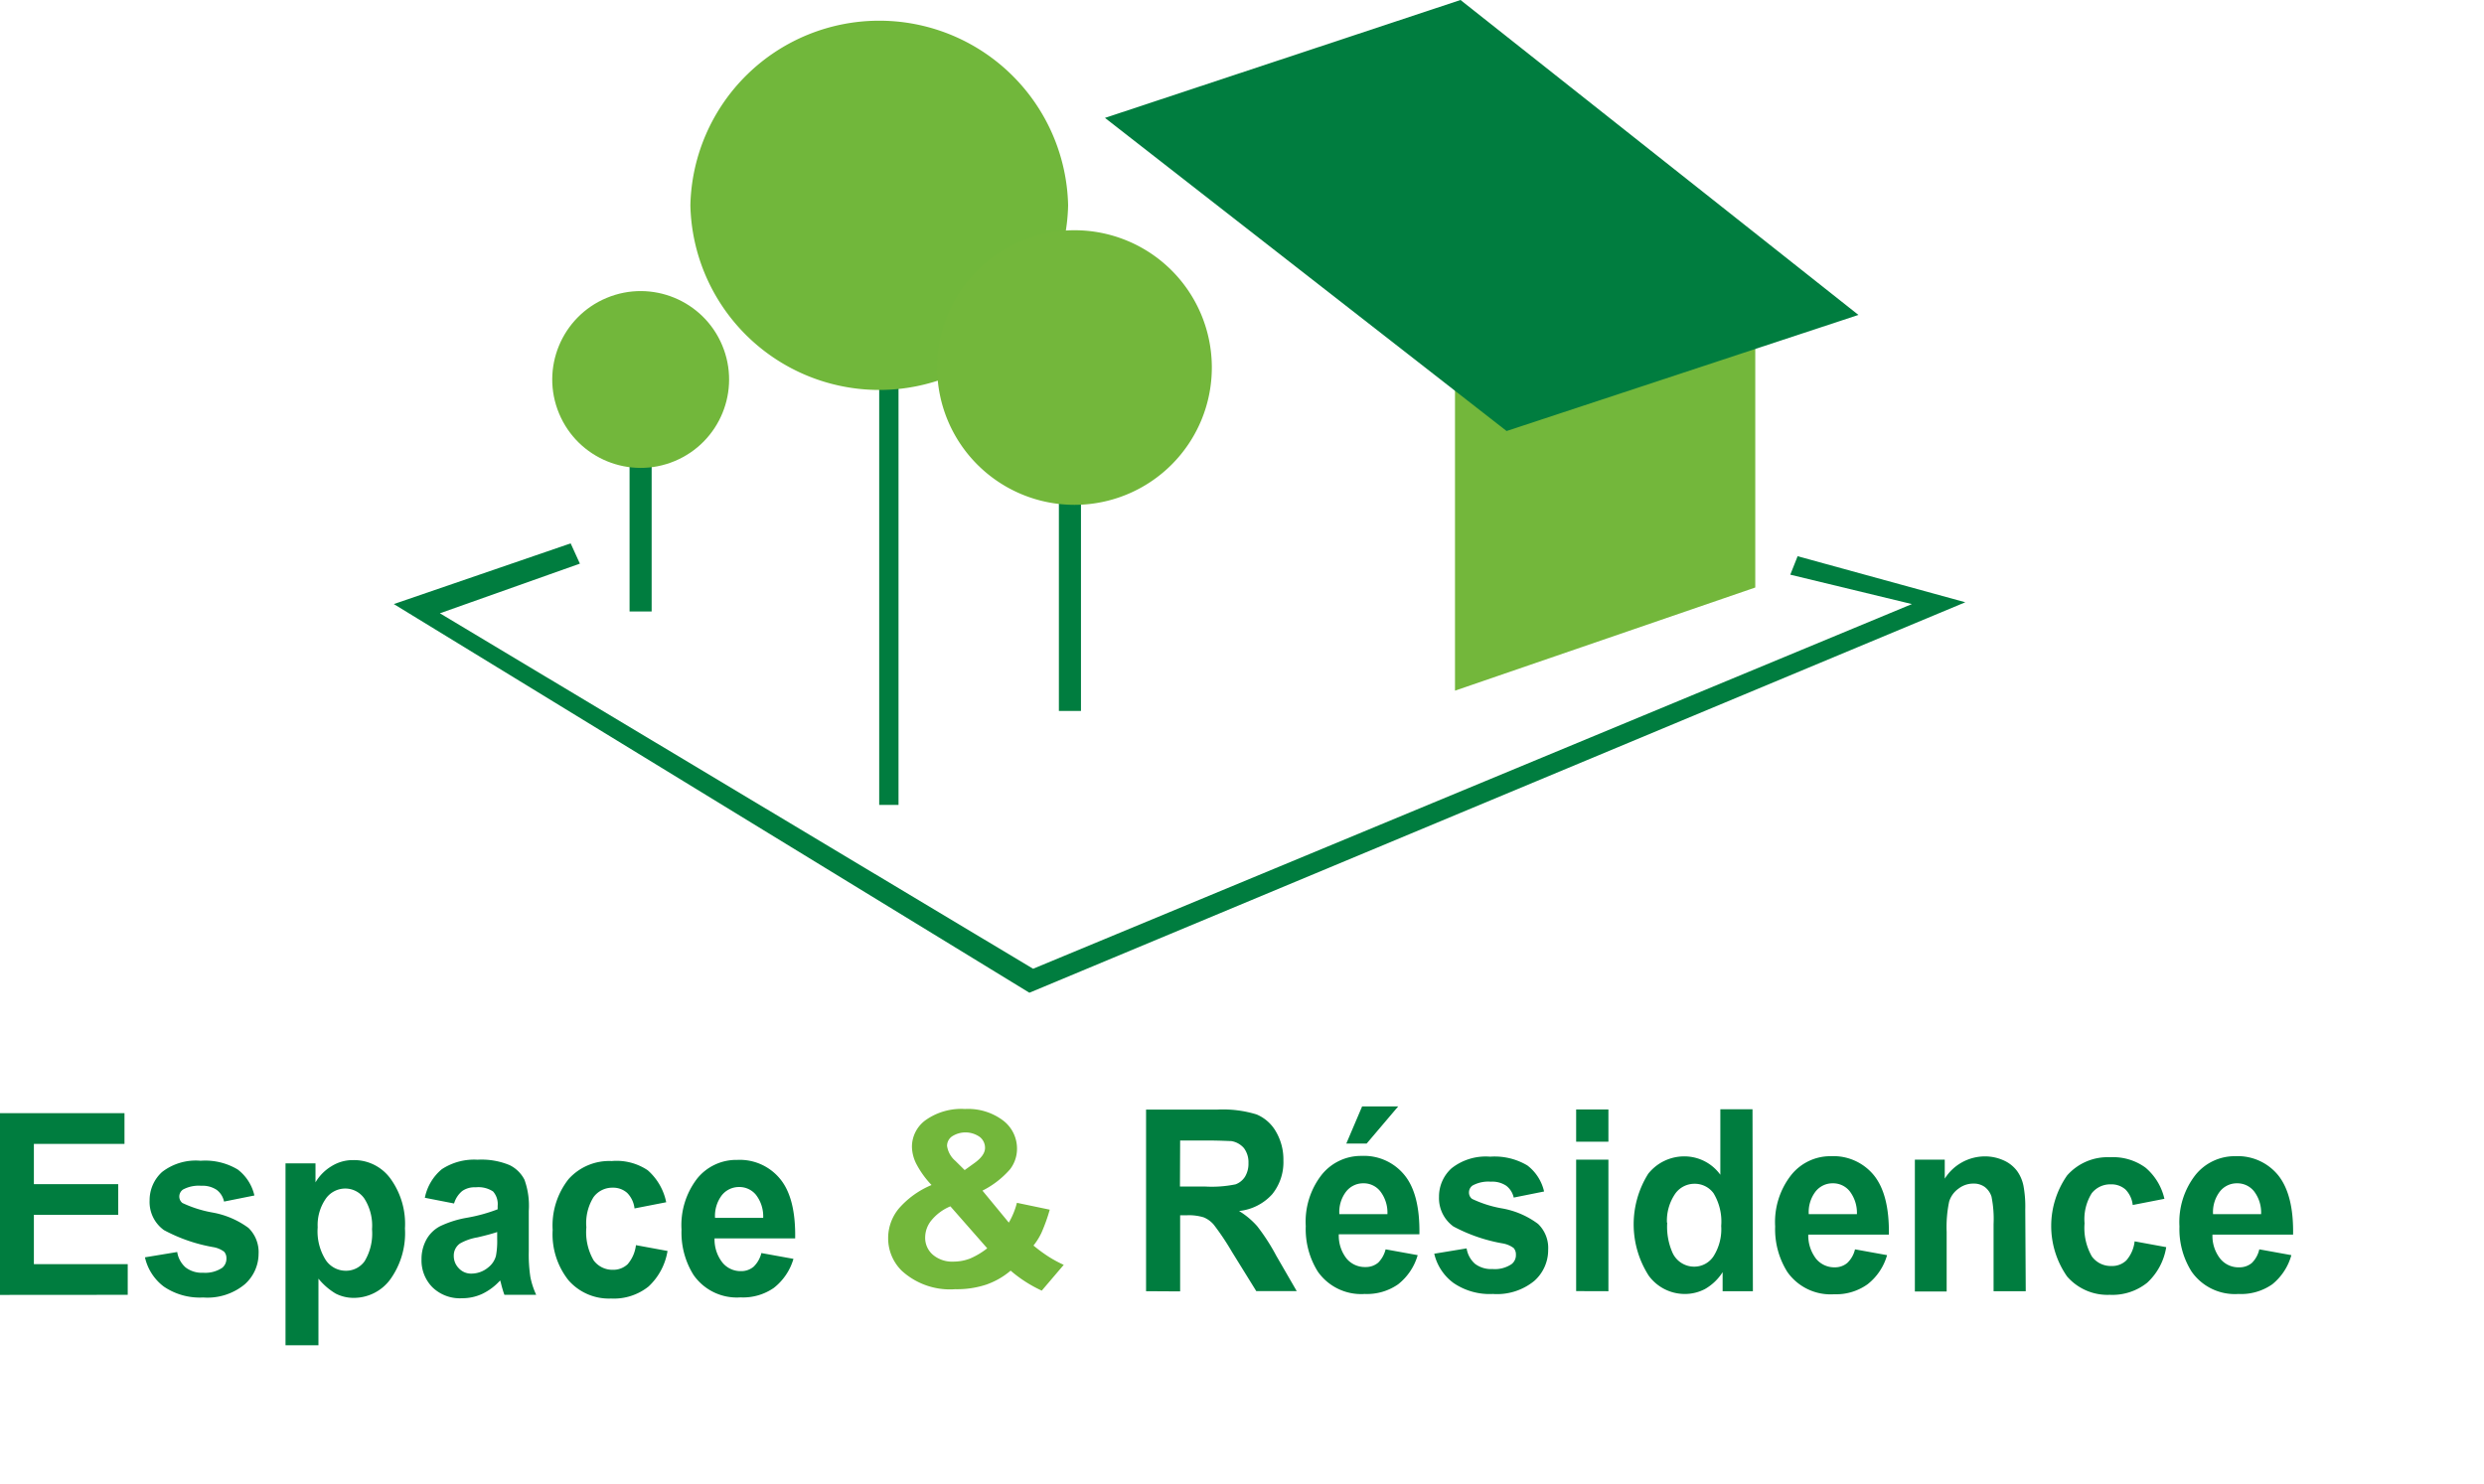
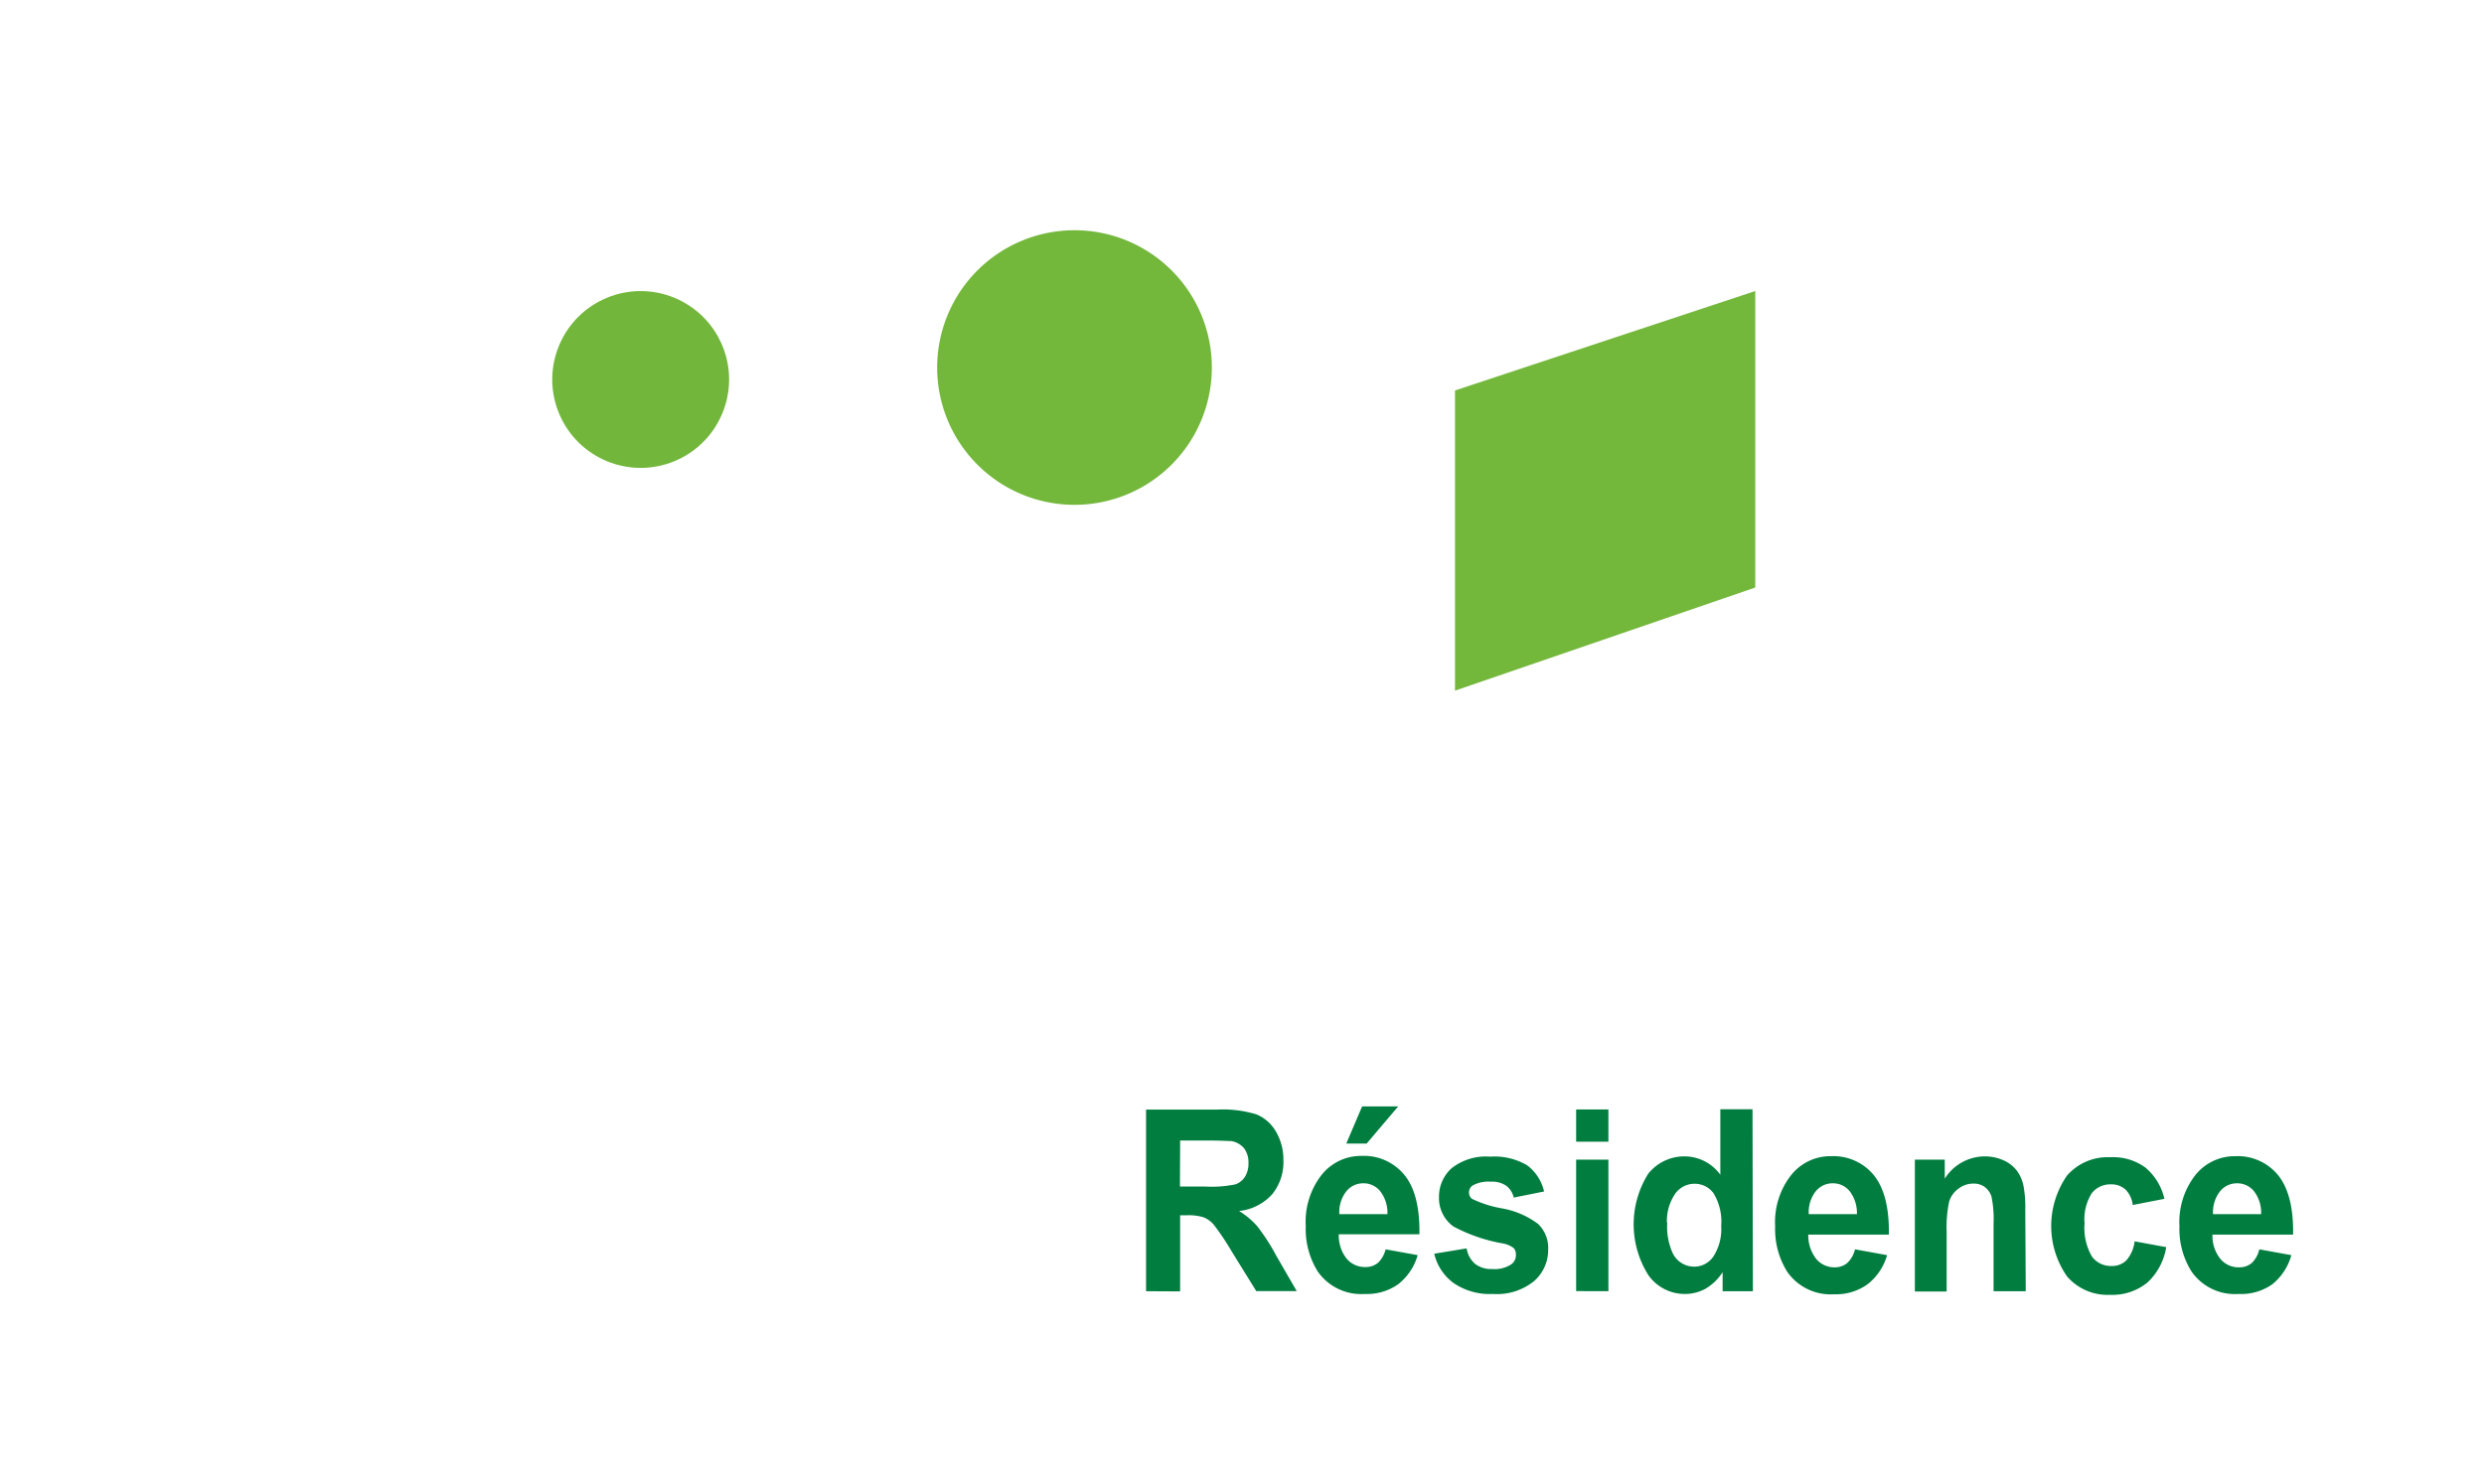
<svg xmlns="http://www.w3.org/2000/svg" width="87" height="52" viewBox="0 0 261 156">
  <defs>
    <style>.cls-1{fill:#007d3f}.cls-4{fill:#73b73b}</style>
  </defs>
  <g id="Calque_2" data-name="Calque 2">
    <g id="Calque_1-2" data-name="Calque 1">
-       <path class="cls-1" d="M66.15 47.62h2.32v16.65h-2.32zm26.23-7.74h2.03V84.6h-2.03zm18.88 9.29h2.32v25.55h-2.32z" />
-       <path d="M112.23 21.58a19.85 19.85 0 0 1-39.69 0 19.85 19.85 0 0 1 39.69 0z" fill="#71b73b" />
      <circle cx="67.32" cy="39.88" r="9.29" transform="rotate(-22.66 67.333 39.889)" fill="#72b73b" />
-       <path class="cls-4" d="M127.33 38.62A14.43 14.43 0 1 1 112.9 24.2a14.42 14.42 0 0 1 14.43 14.42zm25.55 33.97l31.55-10.84V30.59l-31.55 10.45v31.55z" />
-       <path class="cls-1" d="M116.1 12.39L153.46 0l41.81 33.1-36.97 12.2-42.2-32.91zm84.79 51.1l-12.78-3.09.77-1.94 17.62 4.84-98.34 41.04-66.78-40.85 18.58-6.38.97 2.13-14.71 5.22 62.33 37.36 92.34-38.33zM0 136.1V117h13.08v3.23H3.56v4.23h8.86v3.22H3.56v5.19h9.86v3.22zm15.23-3.95l3.39-.56a2.72 2.72 0 0 0 .88 1.62 2.8 2.8 0 0 0 1.85.56 3.21 3.21 0 0 0 2-.52 1.23 1.23 0 0 0 .44-1 1 1 0 0 0-.24-.69 2.64 2.64 0 0 0-1.13-.48 17.18 17.18 0 0 1-5.19-1.79 3.63 3.63 0 0 1-1.51-3.11 4 4 0 0 1 1.31-3 5.78 5.78 0 0 1 4.05-1.18 6.64 6.64 0 0 1 3.9.92 4.75 4.75 0 0 1 1.75 2.73l-3.19.64a2.07 2.07 0 0 0-.77-1.23 2.66 2.66 0 0 0-1.63-.43 3.48 3.48 0 0 0-1.92.4.9.9 0 0 0-.38.74.86.86 0 0 0 .33.67 12.54 12.54 0 0 0 3.16 1 9.05 9.05 0 0 1 3.78 1.62 3.55 3.55 0 0 1 1.06 2.73A4.3 4.3 0 0 1 25.7 135a6.14 6.14 0 0 1-4.35 1.37 6.73 6.73 0 0 1-4.13-1.14 5.3 5.3 0 0 1-1.99-3.08zM30 122.27h3.15v2a4.83 4.83 0 0 1 1.67-1.69 4.23 4.23 0 0 1 2.32-.65 4.73 4.73 0 0 1 3.86 1.91 8.11 8.11 0 0 1 1.55 5.27 8.33 8.33 0 0 1-1.56 5.38 4.75 4.75 0 0 1-3.8 1.92 4.12 4.12 0 0 1-1.92-.45 6.84 6.84 0 0 1-1.81-1.57v7H30zm3.38 6.73a5.64 5.64 0 0 0 .85 3.44 2.54 2.54 0 0 0 2.08 1.12 2.4 2.4 0 0 0 2-1 5.64 5.64 0 0 0 .78-3.36 5.28 5.28 0 0 0-.81-3.23 2.43 2.43 0 0 0-2-1.05 2.5 2.5 0 0 0-2 1 4.85 4.85 0 0 0-.9 3.08zm14.33-2.51l-3.07-.6a5.24 5.24 0 0 1 1.78-3 6.19 6.19 0 0 1 3.76-1 7.66 7.66 0 0 1 3.37.57 3.46 3.46 0 0 1 1.56 1.54 8.08 8.08 0 0 1 .45 3.27v4.27a15.58 15.58 0 0 0 .17 2.69 8.22 8.22 0 0 0 .61 1.86H53q-.14-.36-.33-1.08a3 3 0 0 0-.12-.43 6 6 0 0 1-1.9 1.42 5 5 0 0 1-2.11.45 4.14 4.14 0 0 1-3.11-1.16 4 4 0 0 1-1.14-2.93 4.23 4.23 0 0 1 .52-2.09 3.49 3.49 0 0 1 1.45-1.4A10.77 10.77 0 0 1 49 128a17.11 17.11 0 0 0 3.29-.9v-.36a2 2 0 0 0-.48-1.51 2.79 2.79 0 0 0-1.82-.44 2.27 2.27 0 0 0-1.41.38 2.67 2.67 0 0 0-.87 1.32zm4.53 3c-.43.15-1.12.34-2.06.56a5.64 5.64 0 0 0-1.84.64 1.54 1.54 0 0 0-.66 1.28 1.83 1.83 0 0 0 .53 1.33 1.74 1.74 0 0 0 1.34.56 2.76 2.76 0 0 0 1.75-.65 2.29 2.29 0 0 0 .81-1.21 8.36 8.36 0 0 0 .13-1.78zM70 126.36l-3.33.65a2.75 2.75 0 0 0-.77-1.63 2.21 2.21 0 0 0-1.54-.55 2.44 2.44 0 0 0-2 1 5.15 5.15 0 0 0-.75 3.16 5.91 5.91 0 0 0 .76 3.47 2.44 2.44 0 0 0 2 1 2.19 2.19 0 0 0 1.58-.59 3.73 3.73 0 0 0 .87-2l3.32.61a6.53 6.53 0 0 1-2 3.74 5.83 5.83 0 0 1-3.93 1.26 5.64 5.64 0 0 1-4.47-1.91 7.78 7.78 0 0 1-1.67-5.3 7.87 7.87 0 0 1 1.67-5.34 5.73 5.73 0 0 1 4.53-1.9 5.87 5.87 0 0 1 3.79.97 6.08 6.08 0 0 1 1.94 3.36zm10 5.34l3.37.61a6 6 0 0 1-2.06 3.05 5.66 5.66 0 0 1-3.5 1 5.54 5.54 0 0 1-4.94-2.36 8.37 8.37 0 0 1-1.26-4.76 8 8 0 0 1 1.66-5.39 5.28 5.28 0 0 1 4.2-1.94 5.47 5.47 0 0 1 4.5 2q1.65 2 1.58 6.25h-8.47a3.93 3.93 0 0 0 .82 2.53 2.45 2.45 0 0 0 1.95.91 2 2 0 0 0 1.34-.47 3 3 0 0 0 .81-1.43zm.19-3.7a3.7 3.7 0 0 0-.76-2.42 2.25 2.25 0 0 0-1.76-.82 2.3 2.3 0 0 0-1.83.87 3.6 3.6 0 0 0-.71 2.37z" />
-       <path class="cls-4" d="M111.77 132.94l-2.31 2.71a13.93 13.93 0 0 1-3.27-2.1 8 8 0 0 1-2.57 1.47 9.79 9.79 0 0 1-3.24.48 7.52 7.52 0 0 1-5.61-1.92 4.78 4.78 0 0 1-1.45-3.43 4.87 4.87 0 0 1 1.14-3.15 9.31 9.31 0 0 1 3.42-2.45 9.74 9.74 0 0 1-1.54-2.11 4.14 4.14 0 0 1-.52-1.91 3.46 3.46 0 0 1 1.45-2.81 6.49 6.49 0 0 1 4.13-1.16 6.11 6.11 0 0 1 4 1.21 3.7 3.7 0 0 1 1.46 3 3.54 3.54 0 0 1-.72 2.11 9.48 9.48 0 0 1-2.91 2.26l2.77 3.36a8.06 8.06 0 0 0 .85-2.08l3.45.72a18.28 18.28 0 0 1-.89 2.47 6.78 6.78 0 0 1-.82 1.3 16.22 16.22 0 0 0 1.65 1.21 13.13 13.13 0 0 0 1.53.82zm-11.91-6.15a5.1 5.1 0 0 0-2 1.48 2.85 2.85 0 0 0-.65 1.76 2.35 2.35 0 0 0 .81 1.85 3.14 3.14 0 0 0 2.17.72 4.87 4.87 0 0 0 1.73-.32 8 8 0 0 0 1.81-1.08zm1.5-3.81l1-.72c.76-.54 1.14-1.08 1.14-1.61a1.45 1.45 0 0 0-.55-1.15 2.6 2.6 0 0 0-2.92-.06 1.21 1.21 0 0 0-.52 1 2.55 2.55 0 0 0 .87 1.57z" />
+       <path class="cls-4" d="M127.33 38.62A14.43 14.43 0 1 1 112.9 24.2a14.42 14.42 0 0 1 14.43 14.42zm25.55 33.97l31.55-10.84V30.59l-31.55 10.45v31.55" />
      <path class="cls-1" d="M120.42 135.71v-19.09h7.5a12.06 12.06 0 0 1 4.11.51 4.21 4.21 0 0 1 2.05 1.83 5.79 5.79 0 0 1 .77 3 5.35 5.35 0 0 1-1.17 3.55 5.43 5.43 0 0 1-3.49 1.77 8.31 8.31 0 0 1 1.91 1.6 21.46 21.46 0 0 1 2 3.1l2.15 3.72H132l-2.57-4.15a27.21 27.21 0 0 0-1.88-2.81 2.75 2.75 0 0 0-1.07-.79 5.27 5.27 0 0 0-1.79-.22H124v8zm3.56-11h2.64a12.46 12.46 0 0 0 3.2-.23 2 2 0 0 0 1-.81 2.64 2.64 0 0 0 .36-1.43 2.48 2.48 0 0 0-.47-1.56 2.21 2.21 0 0 0-1.35-.75c-.29 0-1.15-.06-2.6-.06H124zm21.61 6.6l3.37.61a6 6 0 0 1-2.05 3.06 5.71 5.71 0 0 1-3.51 1.02 5.56 5.56 0 0 1-4.94-2.36 8.42 8.42 0 0 1-1.26-4.77 8 8 0 0 1 1.66-5.38 5.29 5.29 0 0 1 4.2-2 5.48 5.48 0 0 1 4.5 2q1.65 2 1.58 6.24h-8.47a3.9 3.9 0 0 0 .81 2.54 2.5 2.5 0 0 0 2 .9 2 2 0 0 0 1.34-.47 3 3 0 0 0 .77-1.39zm.19-3.7a3.67 3.67 0 0 0-.76-2.41 2.21 2.21 0 0 0-1.75-.83 2.27 2.27 0 0 0-1.83.87 3.5 3.5 0 0 0-.71 2.37zm-4.32-7.42l1.66-3.9h3.79l-3.31 3.9zm9.24 11.58l3.4-.56a2.73 2.73 0 0 0 .88 1.62 2.8 2.8 0 0 0 1.85.55 3.13 3.13 0 0 0 2-.52 1.19 1.19 0 0 0 .45-1 1 1 0 0 0-.24-.69 2.71 2.71 0 0 0-1.13-.48 17.26 17.26 0 0 1-5.19-1.78 3.67 3.67 0 0 1-1.52-3.12 4 4 0 0 1 1.32-3 5.81 5.81 0 0 1 4.06-1.22 6.72 6.72 0 0 1 3.9.92 4.76 4.76 0 0 1 1.76 2.74l-3.19.64a2.14 2.14 0 0 0-.78-1.24 2.64 2.64 0 0 0-1.63-.43 3.44 3.44 0 0 0-1.91.4.88.88 0 0 0-.38.75.82.82 0 0 0 .33.66 12.11 12.11 0 0 0 3.16 1 8.86 8.86 0 0 1 3.77 1.63 3.5 3.5 0 0 1 1.06 2.72 4.33 4.33 0 0 1-1.46 3.27 6.18 6.18 0 0 1-4.35 1.37 6.73 6.73 0 0 1-4.13-1.15 5.31 5.31 0 0 1-2.03-3.08zM165.61 120v-3.39H169V120zm0 15.7v-13.82H169v13.83zm18.57.01H181v-2a5.35 5.35 0 0 1-1.85 1.77 4.54 4.54 0 0 1-2.15.52 4.69 4.69 0 0 1-3.77-1.93 10 10 0 0 1-.05-10.7 4.83 4.83 0 0 1 3.87-1.83 4.66 4.66 0 0 1 3.71 1.93v-6.88h3.38zm-9-7.21a6.73 6.73 0 0 0 .57 3.2 2.5 2.5 0 0 0 2.28 1.43 2.43 2.43 0 0 0 2-1.07 5.31 5.31 0 0 0 .82-3.21 5.75 5.75 0 0 0-.8-3.43 2.43 2.43 0 0 0-2-1 2.47 2.47 0 0 0-2 1 5 5 0 0 0-.9 3.08zm19.73 2.81l3.37.61a5.93 5.93 0 0 1-2.05 3.06 5.67 5.67 0 0 1-3.51 1.05 5.55 5.55 0 0 1-4.93-2.36 8.43 8.43 0 0 1-1.27-4.77 8 8 0 0 1 1.67-5.38 5.26 5.26 0 0 1 4.2-2 5.48 5.48 0 0 1 4.5 2c1.1 1.36 1.62 3.44 1.58 6.24H190a4 4 0 0 0 .82 2.54 2.47 2.47 0 0 0 1.95.9 2 2 0 0 0 1.34-.47 2.88 2.88 0 0 0 .8-1.42zm.2-3.7a3.73 3.73 0 0 0-.76-2.41 2.23 2.23 0 0 0-1.76-.83 2.27 2.27 0 0 0-1.83.87 3.55 3.55 0 0 0-.71 2.37zm17.74 8.1h-3.38v-7.06a11.84 11.84 0 0 0-.22-2.89 2.07 2.07 0 0 0-.7-1 1.94 1.94 0 0 0-1.18-.36 2.53 2.53 0 0 0-1.57.52 2.6 2.6 0 0 0-1 1.38 13 13 0 0 0-.26 3.18v6.26h-3.34v-13.86h3.14v2a5 5 0 0 1 4.21-2.34 4.77 4.77 0 0 1 2 .43 3.56 3.56 0 0 1 1.4 1.12 4 4 0 0 1 .66 1.54 11.84 11.84 0 0 1 .19 2.46zm14.57-9.71l-3.33.65a2.74 2.74 0 0 0-.76-1.63 2.23 2.23 0 0 0-1.55-.54 2.46 2.46 0 0 0-2 .94 5.15 5.15 0 0 0-.75 3.16 6 6 0 0 0 .77 3.48 2.45 2.45 0 0 0 2.05 1 2.13 2.13 0 0 0 1.57-.59 3.66 3.66 0 0 0 .87-2l3.32.61a6.46 6.46 0 0 1-2 3.74 5.85 5.85 0 0 1-3.94 1.27 5.62 5.62 0 0 1-4.47-1.92 9.27 9.27 0 0 1 0-10.63 5.67 5.67 0 0 1 4.52-1.91 5.77 5.77 0 0 1 3.71 1.09 6.05 6.05 0 0 1 1.99 3.28zm9.97 5.31l3.37.61a6 6 0 0 1-2 3.06 5.71 5.71 0 0 1-3.56 1.02 5.54 5.54 0 0 1-4.93-2.36 8.35 8.35 0 0 1-1.27-4.74 8.05 8.05 0 0 1 1.66-5.38 5.29 5.29 0 0 1 4.2-2 5.48 5.48 0 0 1 4.51 2c1.09 1.36 1.62 3.44 1.57 6.24h-8.47a3.85 3.85 0 0 0 .82 2.54 2.47 2.47 0 0 0 2 .9 2 2 0 0 0 1.33-.47 2.89 2.89 0 0 0 .77-1.42zm.19-3.7a3.67 3.67 0 0 0-.75-2.41 2.24 2.24 0 0 0-1.76-.83 2.27 2.27 0 0 0-1.83.87 3.55 3.55 0 0 0-.71 2.37z" />
    </g>
  </g>
</svg>